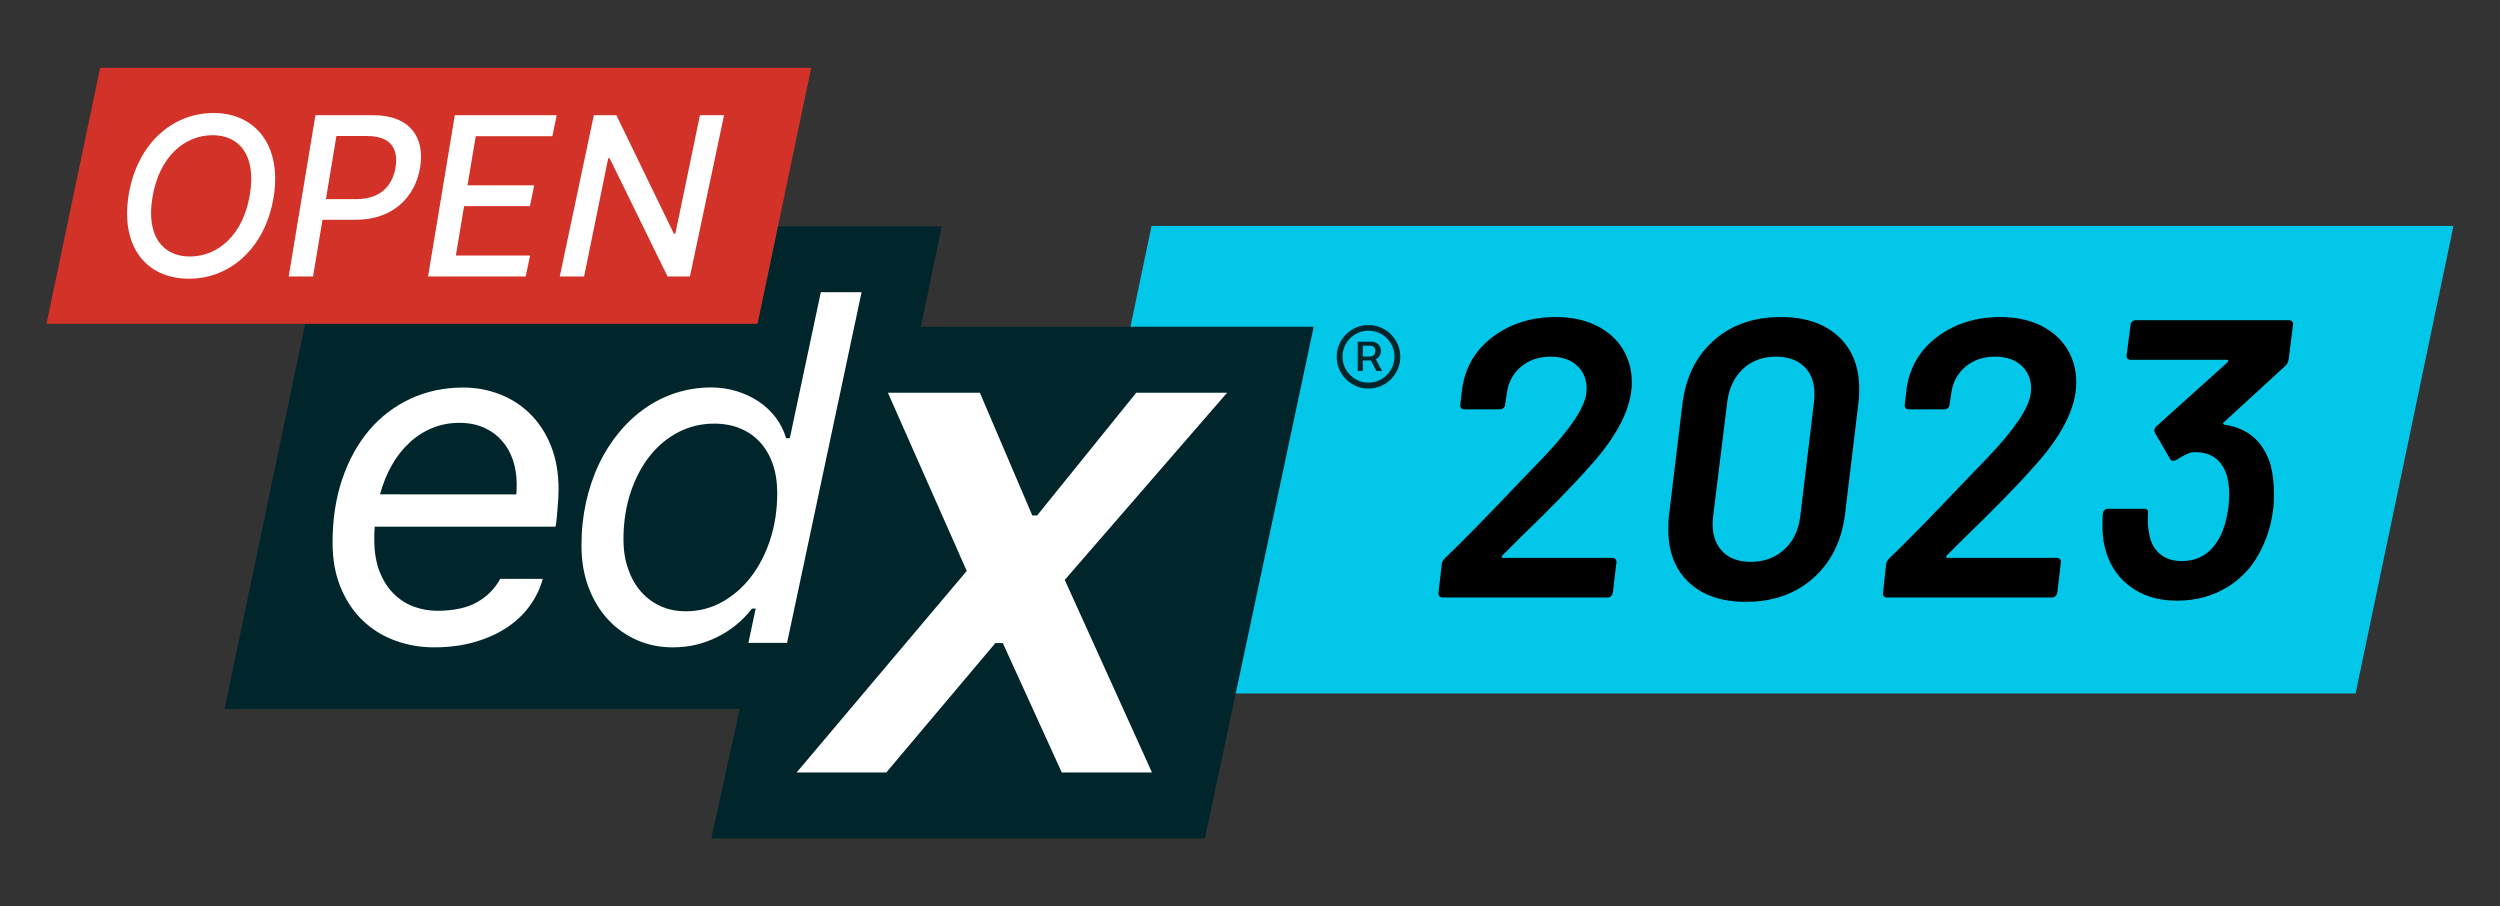
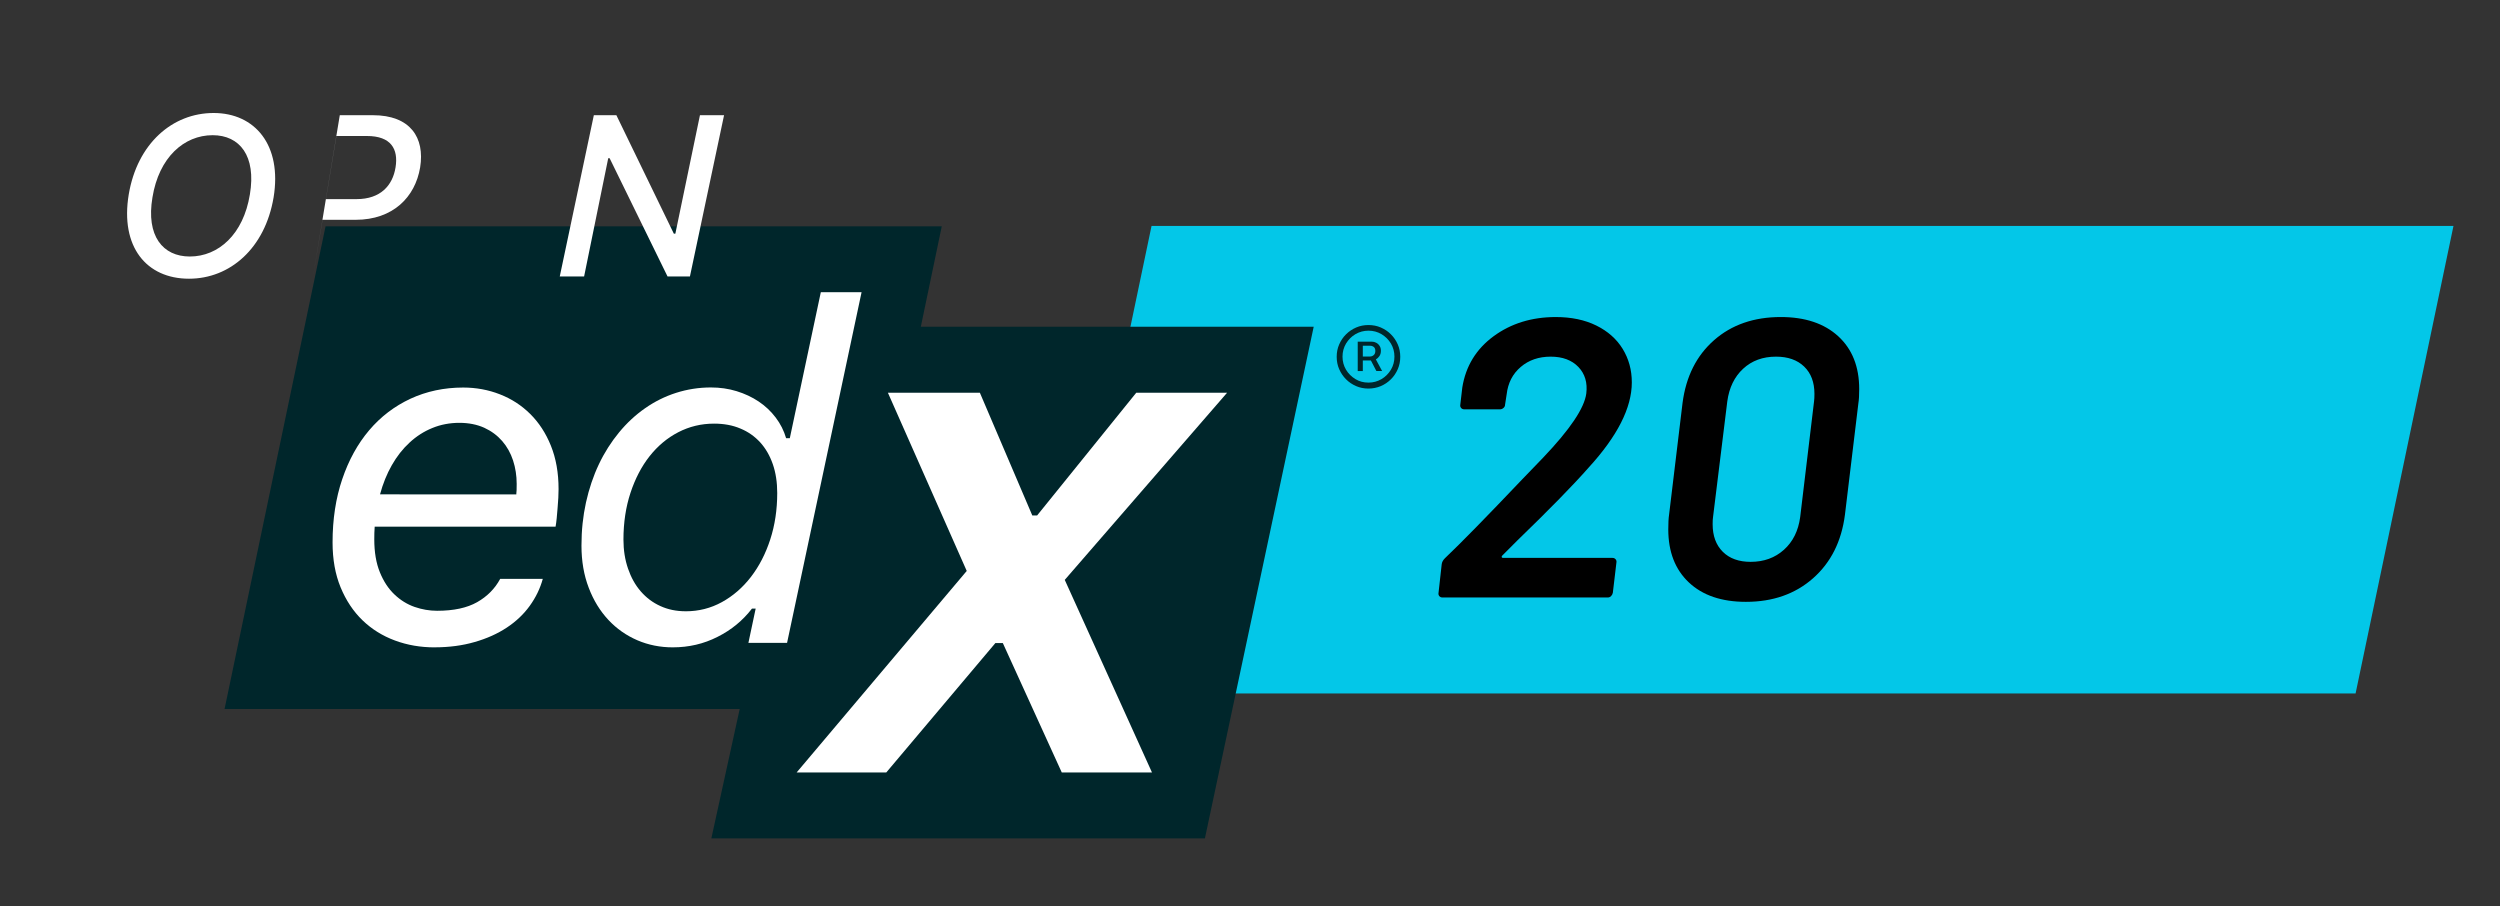
<svg xmlns="http://www.w3.org/2000/svg" id="a" viewBox="0 0 1920 696">
  <rect x="0" y="0" width="1920" height="696" fill="#333333" stroke="none" />
  <defs>
    <style>.b{fill:#00262b;}.c{fill:#03c7e8;}.d{fill:#fff;}.e{fill:#d23228;}</style>
  </defs>
  <polygon class="c" points="884.39 173.51 809.18 532.6 1809.08 532.6 1884.27 173.51 884.39 173.51" />
  <path class="b" d="M1055.82,274.45l5.63,10.46h-4.41l-5.44-10.46h4.22Zm-13.09,10.52v-22.57h10.83c1.16,0,2.26,.25,3.3,.8,1.1,.55,1.96,1.34,2.63,2.39,.73,1.04,1.04,2.32,1.04,3.85s-.37,2.87-1.1,3.98c-.73,1.1-1.65,1.96-2.75,2.57-1.1,.61-2.26,.86-3.43,.86h-8.38v-3.06h7.34c1.04,0,1.96-.37,2.81-1.1,.86-.73,1.23-1.84,1.23-3.18,0-1.41-.43-2.45-1.23-3.06-.79-.61-1.71-.92-2.69-.92h-5.69v19.45h-3.91Zm8.26,8.87c3.67,0,6.97-.92,10.03-2.69,3-1.77,5.38-4.22,7.22-7.22,1.77-3,2.69-6.36,2.69-10.03s-.92-7.03-2.69-10.03c-1.77-3-4.22-5.38-7.22-7.22-3-1.77-6.36-2.69-10.03-2.69s-6.97,.92-10.03,2.69c-3,1.77-5.38,4.22-7.22,7.22-1.77,3-2.69,6.36-2.69,10.03s.92,7.03,2.69,10.03c1.77,3,4.22,5.38,7.22,7.22,3,1.83,6.36,2.69,10.03,2.69m0,4.58c-3.36,0-6.54-.61-9.48-1.89-2.94-1.29-5.57-3-7.77-5.26-2.26-2.26-3.97-4.83-5.26-7.77-1.29-2.93-1.9-6.11-1.9-9.48s.61-6.54,1.9-9.48c1.29-2.93,3-5.57,5.26-7.76,2.27-2.27,4.83-3.98,7.77-5.26,2.94-1.29,6.12-1.89,9.48-1.89s6.54,.61,9.48,1.89c2.94,1.29,5.57,3,7.77,5.26,2.26,2.26,3.97,4.83,5.26,7.76,1.29,2.94,1.9,6.12,1.9,9.48s-.61,6.55-1.9,9.48c-1.29,2.94-3,5.57-5.26,7.77-2.27,2.26-4.83,3.98-7.77,5.26-2.94,1.22-6.12,1.89-9.48,1.89" />
  <g>
    <path d="M1153.32,427.85c.1,.41,.46,.61,1.07,.61h83.97c1.01,0,1.83,.36,2.43,1.06,.61,.71,.81,1.57,.61,2.59l-2.74,23.12c-.2,1.02-.66,1.88-1.37,2.59-.71,.71-1.57,1.06-2.59,1.06h-126.86c-1.02,0-1.83-.35-2.43-1.06-.61-.71-.81-1.57-.61-2.59l2.43-21.9c.2-1.62,1.01-3.14,2.43-4.56,12.17-11.56,31.84-31.64,59.02-60.24l16.43-17.04c20.69-21.7,31.74-38.13,33.16-49.29,1.01-8.31-1.02-15.11-6.08-20.38-5.07-5.27-12.17-7.91-21.3-7.91s-16.78,2.64-22.97,7.91c-6.19,5.28-9.79,12.27-10.8,20.99l-1.22,7.91c0,1.02-.41,1.88-1.22,2.59-.81,.71-1.73,1.06-2.74,1.06h-27.38c-1.02,0-1.83-.35-2.43-1.06-.61-.71-.81-1.57-.61-2.59l1.52-13.08c2.63-16.43,10.65-29.56,24.03-39.4,13.39-9.83,29.31-14.75,47.76-14.75,11.96,0,22.36,2.18,31.18,6.54,8.82,4.36,15.56,10.34,20.23,17.95,4.66,7.61,7,16.18,7,25.71,0,19.47-11.06,41.27-33.16,65.41-11.76,13.39-30.02,32.05-54.76,55.98l-11.56,11.56c-.41,.41-.56,.81-.46,1.22Z" />
    <path d="M1297.06,447.32c-10.55-9.94-15.82-23.53-15.82-40.77,0-4.87,.2-8.62,.61-11.26l10.34-85.79c2.63-20.28,10.7-36.36,24.19-48.22,13.49-11.86,30.58-17.8,51.26-17.8,18.66,0,33.36,4.92,44.11,14.75,10.75,9.84,16.12,23.38,16.12,40.61,0,4.67-.2,8.21-.61,10.65l-10.34,85.79c-2.64,20.49-10.8,36.76-24.49,48.83-13.69,12.07-30.88,18.1-51.57,18.1-18.66,0-33.27-4.97-43.81-14.91Zm73.01-25.1c6.89-6.18,11.05-14.55,12.47-25.1l10.65-88.83c.2-1.42,.3-3.35,.3-5.78,0-8.92-2.64-15.92-7.91-20.99-5.28-5.07-12.47-7.61-21.6-7.61-10.14,0-18.56,3.09-25.25,9.28-6.69,6.19-10.75,14.56-12.17,25.1l-10.95,88.83c-.21,1.22-.3,3.04-.3,5.48,0,8.93,2.59,15.97,7.76,21.14s12.32,7.76,21.45,7.76c10.14,0,18.66-3.09,25.55-9.28Z" />
-     <path d="M1494.66,427.85c.1,.41,.46,.61,1.07,.61h83.97c1.01,0,1.83,.36,2.43,1.06,.61,.71,.81,1.57,.61,2.59l-2.74,23.12c-.2,1.02-.66,1.88-1.37,2.59-.71,.71-1.57,1.06-2.59,1.06h-126.86c-1.02,0-1.83-.35-2.43-1.06-.61-.71-.81-1.57-.61-2.59l2.43-21.9c.2-1.62,1.01-3.14,2.43-4.56,12.17-11.56,31.84-31.64,59.02-60.24l16.43-17.04c20.69-21.7,31.74-38.13,33.16-49.29,1.01-8.31-1.02-15.11-6.08-20.38-5.07-5.27-12.17-7.91-21.3-7.91s-16.78,2.64-22.97,7.91c-6.19,5.28-9.79,12.27-10.8,20.99l-1.22,7.91c0,1.02-.41,1.88-1.22,2.59-.81,.71-1.73,1.06-2.74,1.06h-27.38c-1.02,0-1.83-.35-2.43-1.06-.61-.71-.81-1.57-.61-2.59l1.52-13.08c2.63-16.43,10.65-29.56,24.03-39.4,13.39-9.83,29.31-14.75,47.76-14.75,11.96,0,22.36,2.18,31.18,6.54,8.82,4.36,15.56,10.34,20.23,17.95,4.66,7.61,7,16.18,7,25.71,0,19.47-11.06,41.27-33.16,65.41-11.76,13.39-30.02,32.05-54.76,55.98l-11.56,11.56c-.41,.41-.56,.81-.46,1.22Z" />
-     <path d="M1746.41,378.87c0,5.28-.2,9.33-.61,12.17-1.42,11.16-4.36,21.2-8.82,30.12-5.88,12.58-14.56,22.41-26.01,29.51-11.46,7.1-24.49,10.65-39.09,10.65s-26.82-3.8-36.66-11.41c-9.84-7.61-16.18-17.9-19.01-30.88-1.02-4.05-1.52-9.33-1.52-15.82,0-3.85,.1-6.79,.3-8.82,.4-2.43,1.83-3.65,4.26-3.65h27.38c2.43,0,3.45,1.22,3.04,3.65-.41,5.89-.1,11.06,.91,15.52,1.01,6.49,3.7,11.61,8.06,15.36,4.36,3.76,9.99,5.63,16.88,5.63,12.98,0,22.71-6.08,29.21-18.25,3.04-5.68,5.27-13.28,6.69-22.82,.4-4.46,.61-7.71,.61-9.74,0-6.49-.71-11.76-2.13-15.82-3.86-11.36-11.97-17.04-24.34-17.04-2.03,0-4.11,.51-6.24,1.52-2.13,1.02-4.82,2.54-8.06,4.56-.81,.41-1.52,.61-2.13,.61-1.22,0-2.13-.61-2.74-1.83l-11.26-19.47c-.41-.81-.61-1.52-.61-2.13,0-1.01,.5-2.02,1.52-3.04l54.76-49.28c.4-.4,.56-.81,.46-1.22-.1-.4-.46-.61-1.06-.61h-73.93c-1.02,0-1.83-.35-2.43-1.06-.61-.71-.81-1.57-.61-2.59l3.04-23.12c0-1.01,.4-1.87,1.22-2.59,.81-.71,1.72-1.06,2.74-1.06h117.74c1.01,0,1.83,.36,2.43,1.06,.61,.71,.81,1.57,.61,2.59l-3.35,26.47c-.41,2.03-1.12,3.55-2.13,4.56l-47.76,43.81c-.81,.81-.51,1.42,.91,1.83,18.05,2.64,29.81,13.08,35.29,31.34,1.62,6.9,2.43,13.99,2.43,21.3Z" />
  </g>
  <g>
    <polygon class="b" points="707.19 250.94 723.28 173.81 250.03 173.81 172.46 544.5 568.09 544.5 546.31 643.91 925.36 643.91 1008.92 250.94 707.19 250.94" />
    <path class="d" d="M396.5,379.72c.12-.62,.19-1.67,.25-3.34,.06-1.61,.06-3.22,.06-4.76,0-6.31-.93-12.31-2.78-18-1.86-5.63-4.64-10.64-8.35-14.9-3.71-4.27-8.29-7.67-13.79-10.21-5.51-2.47-11.87-3.77-19.11-3.77s-14.29,1.3-20.72,3.96c-6.43,2.6-12.31,6.37-17.5,11.2-5.26,4.82-9.77,10.58-13.61,17.32-3.84,6.74-6.87,14.23-9.09,22.45l104.66,.06Zm-62.78,117.46c-10.7,0-20.85-1.73-30.37-5.26-9.53-3.52-17.88-8.72-24.93-15.52-7.11-6.87-12.68-15.28-16.83-25.3-4.14-10.02-6.18-21.53-6.18-34.52,0-17.75,2.47-33.96,7.42-48.55,4.94-14.6,11.81-27.1,20.66-37.55,8.84-10.45,19.42-18.5,31.73-24.25,12.31-5.69,25.85-8.6,40.51-8.6,9.9,0,19.3,1.73,28.15,5.19,8.91,3.46,16.64,8.47,23.32,15.09,6.68,6.62,12,14.72,15.9,24.43,3.9,9.71,5.88,20.72,5.88,33.28,0,1.92-.06,4.14-.19,6.68-.13,2.59-.31,5.19-.56,7.85-.25,2.66-.5,5.32-.68,7.86-.25,2.54-.56,4.76-.87,6.49h-138.92c-.12,1.67-.19,3.28-.25,4.82-.06,1.55-.06,3.16-.06,4.83,0,9.9,1.42,18.3,4.27,25.3,2.84,6.99,6.56,12.68,11.2,17.07,4.58,4.39,9.77,7.6,15.47,9.59,5.69,1.98,11.5,2.97,17.32,2.97,12.74,0,23.01-2.23,30.74-6.62,7.74-4.39,13.67-10.39,17.69-17.88h32.72c-2.04,7.42-5.38,14.29-10.02,20.72-4.64,6.43-10.52,12-17.63,16.7-7.11,4.7-15.34,8.41-24.68,11.07-9.34,2.72-19.61,4.08-30.8,4.08" />
    <path class="d" d="M526.58,469.47c10.02,0,19.3-2.35,27.83-7.05,8.54-4.7,15.96-11.13,22.27-19.3,6.31-8.17,11.26-17.75,14.85-28.76,3.59-11.01,5.38-22.95,5.38-35.69,0-8.23-1.11-15.59-3.4-22.2-2.29-6.56-5.51-12.13-9.65-16.7-4.21-4.58-9.22-8.17-15.22-10.64-5.94-2.54-12.68-3.78-20.23-3.78-9.89,0-19.05,2.23-27.53,6.62-8.47,4.39-15.77,10.52-22.02,18.43-6.19,7.86-11.07,17.26-14.66,28.14-3.59,10.89-5.39,22.89-5.39,35.88,0,8.1,1.18,15.52,3.53,22.33,2.35,6.8,5.57,12.62,9.77,17.44,4.21,4.82,9.15,8.6,15.03,11.25,5.75,2.66,12.31,4.02,19.42,4.02m-9.84,27.71c-9.65,0-18.74-1.79-27.22-5.44-8.47-3.65-15.9-8.84-22.27-15.65-6.37-6.81-11.44-15.03-15.09-24.68-3.71-9.65-5.57-20.41-5.57-32.35s1.17-22.64,3.46-33.15c2.35-10.52,5.63-20.35,9.9-29.32,4.27-9.03,9.47-17.14,15.46-24.43,6-7.3,12.68-13.49,20.04-18.62,7.36-5.14,15.28-9.09,23.81-11.82,8.54-2.72,17.44-4.14,26.72-4.14,6.93,0,13.49,.93,19.73,2.84,6.25,1.92,11.94,4.58,17.01,7.98,5.07,3.4,9.4,7.49,13.05,12.31,3.65,4.82,6.31,10.08,7.98,15.84h2.84l23.82-112.15h31.3l-57.22,269.31h-29.69l5.57-26.29h-2.84c-7.05,9.16-15.83,16.39-26.47,21.71-10.57,5.38-22.02,8.04-34.33,8.04" />
    <polygon class="d" points="942.43 301.6 872.66 301.6 796.51 395.87 792.8 395.87 752.53 301.6 681.9 301.6 742.45 438.49 611.82 593.25 680.66 593.25 764.47 493.85 770.16 493.85 815.44 593.25 884.72 593.25 817.73 445.35 942.43 301.6" />
  </g>
  <g>
-     <polygon class="e" points="76.9 52.09 35.73 248.68 581.82 248.68 622.99 52.09 76.9 52.09" />
    <path class="d" d="M163.31,103.83c-21.97,0-41.26,17.05-46.23,47.79-5.01,29.62,7.97,45.38,28.69,45.38,21.97,0,41.13-16.96,46.14-47.66,4.97-29.67-7.83-45.51-28.6-45.51m-18.17,110.22c-32.71,0-52.94-24.57-46.27-64.71,6.54-39.06,33.52-62.56,65.2-62.56s52.67,24.61,46.05,64.84c-6.58,39.06-33.43,62.43-64.98,62.43" />
-     <path class="d" d="M273.89,152.92c18.26,0,27.66-10.38,29.89-24.39,2.28-14.1-3.49-24.08-21.97-24.08h-23.45l-8.06,48.47h23.58Zm-31.64-64.44h44.17c28.73,0,39.96,17.23,36.25,40.1-3.8,22.82-20.85,40.23-49.58,40.23h-25.42l-7.25,43.54h-18.71l20.54-123.87Z" />
-     <polygon class="d" points="349.29 88.48 427.56 88.48 424.21 104.59 365.36 104.59 359.05 142.31 410.24 142.31 406.98 158.33 356.41 158.33 350.1 196.24 407.11 196.24 403.71 212.35 328.75 212.35 349.29 88.48" />
+     <path class="d" d="M273.89,152.92c18.26,0,27.66-10.38,29.89-24.39,2.28-14.1-3.49-24.08-21.97-24.08h-23.45l-8.06,48.47h23.58Zm-31.64-64.44h44.17c28.73,0,39.96,17.23,36.25,40.1-3.8,22.82-20.85,40.23-49.58,40.23h-25.42l-7.25,43.54l20.54-123.87Z" />
    <polygon class="d" points="529.86 212.35 512.68 212.35 468.19 121.5 467.12 121.5 448.59 212.35 429.89 212.35 456.07 88.48 473.38 88.48 517.51 179.45 518.67 179.45 537.56 88.48 556.08 88.48 529.86 212.35" />
  </g>
</svg>